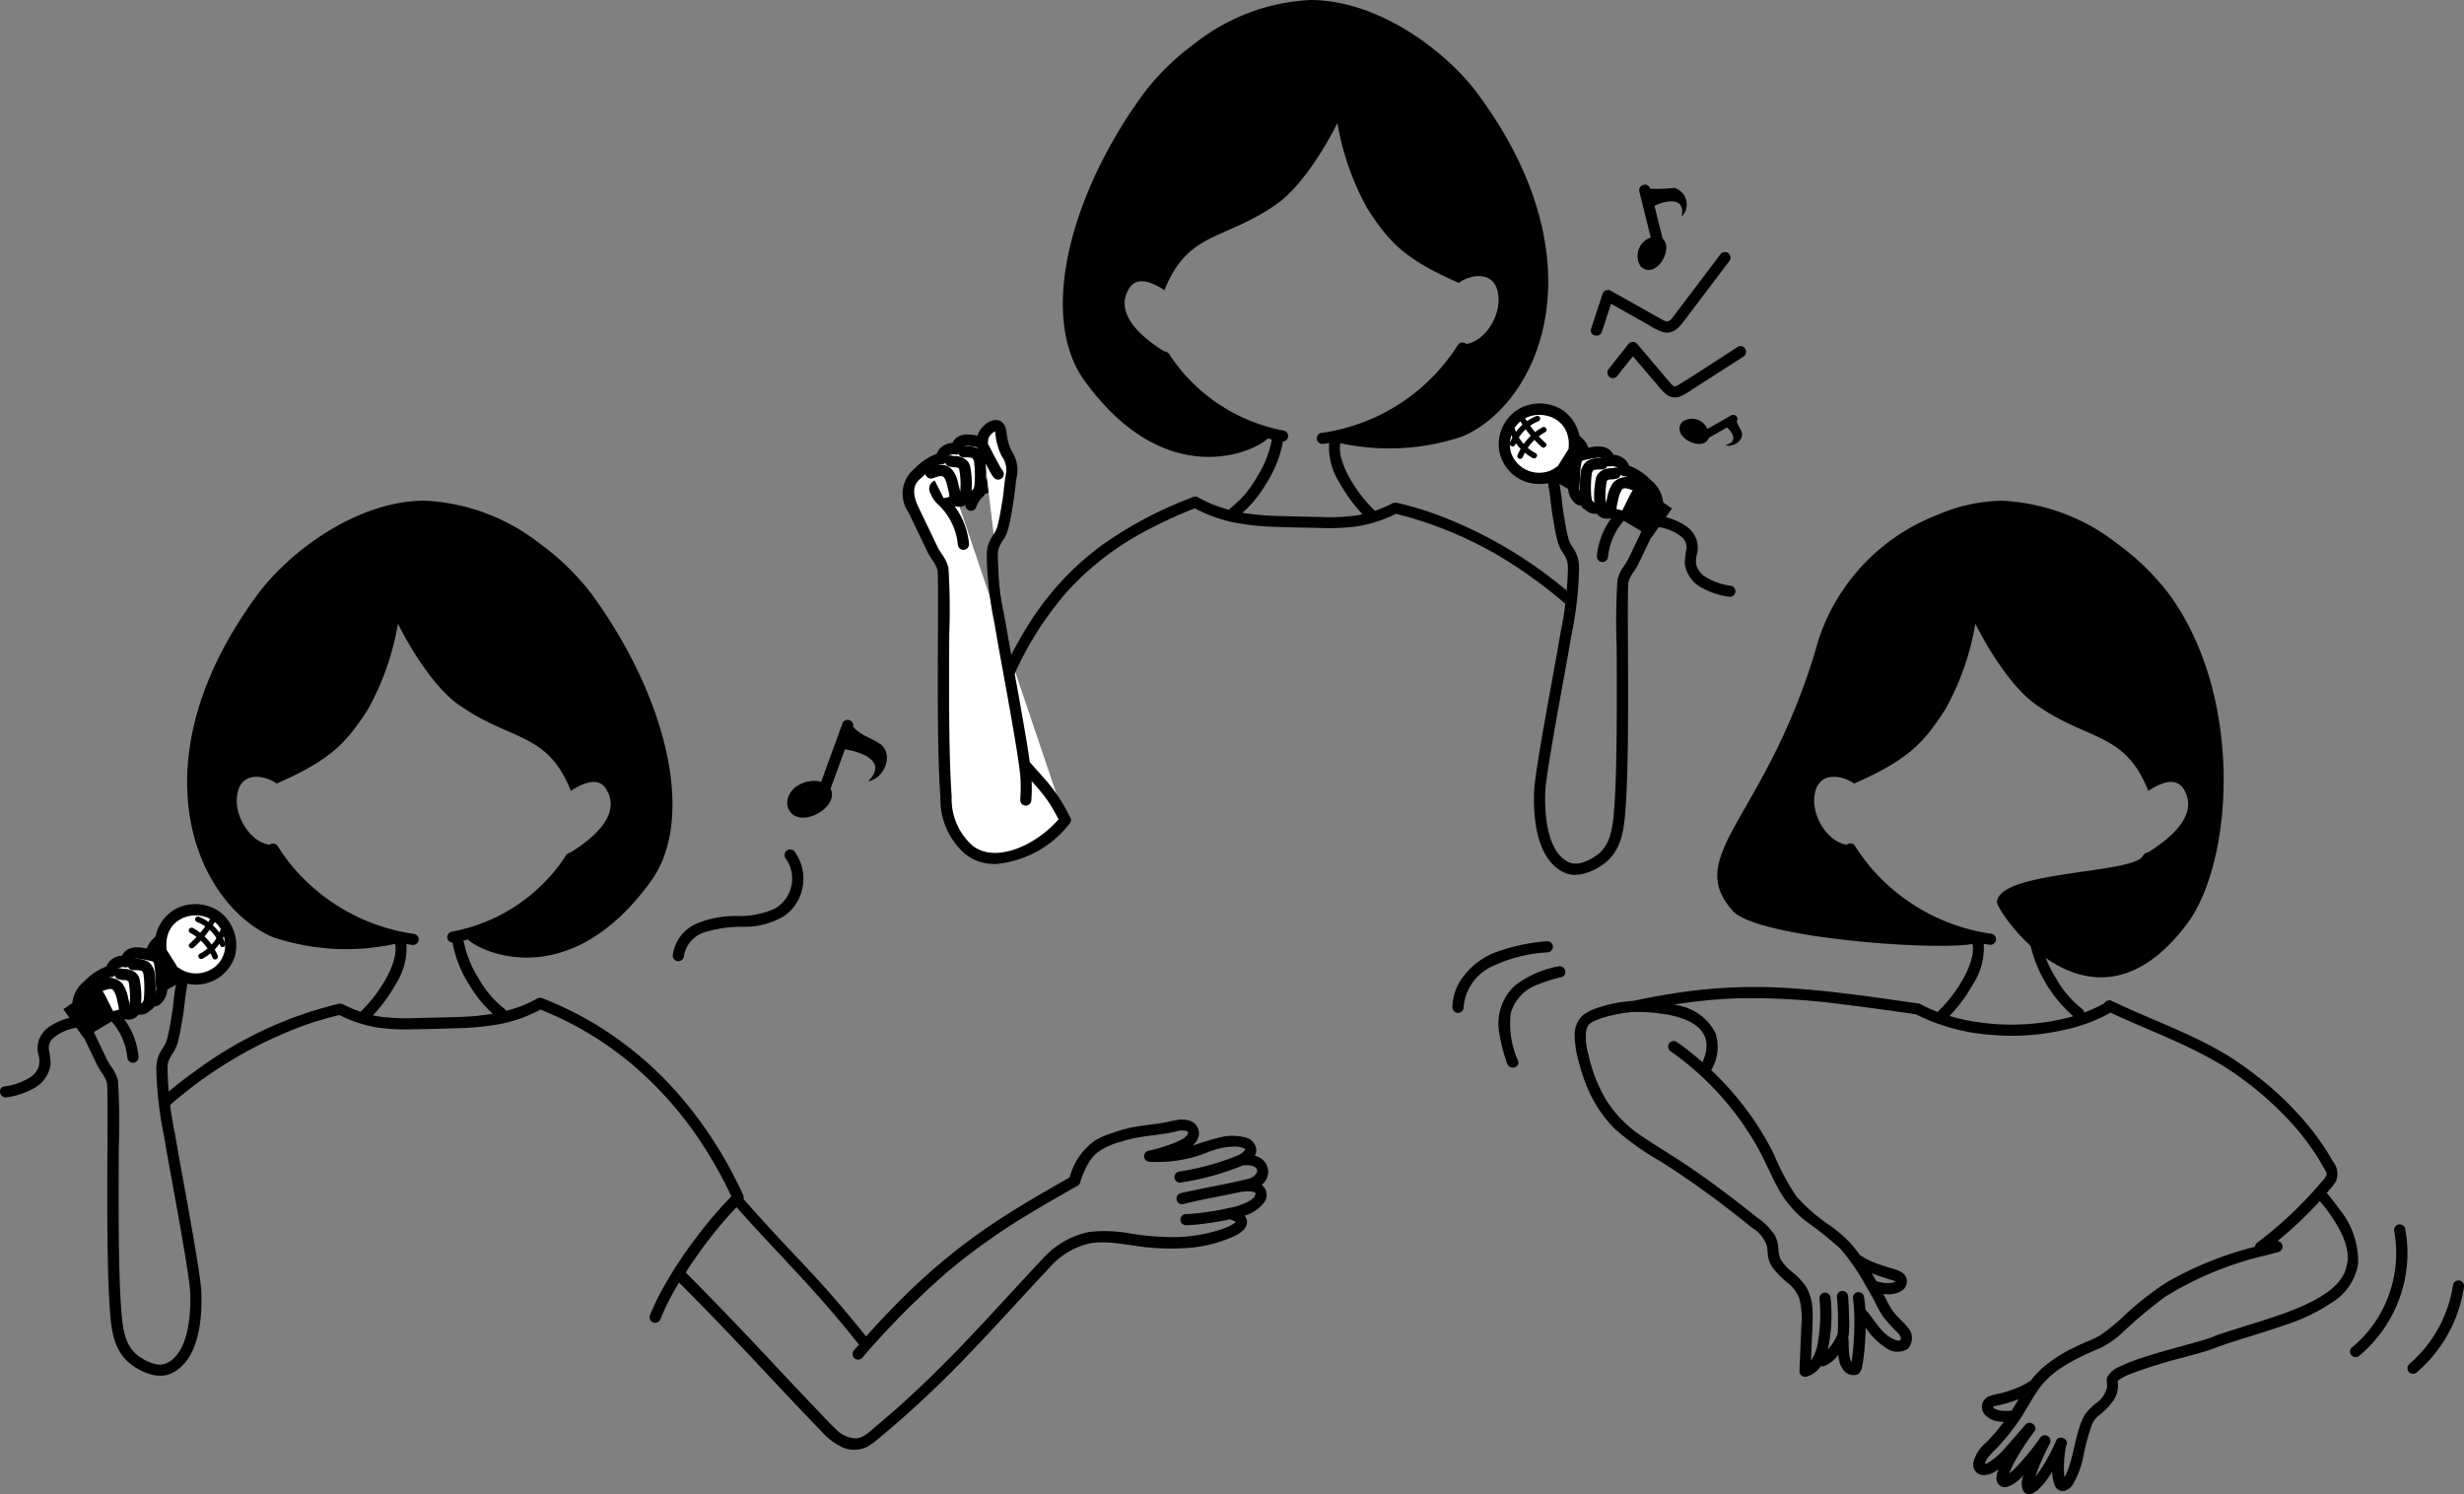
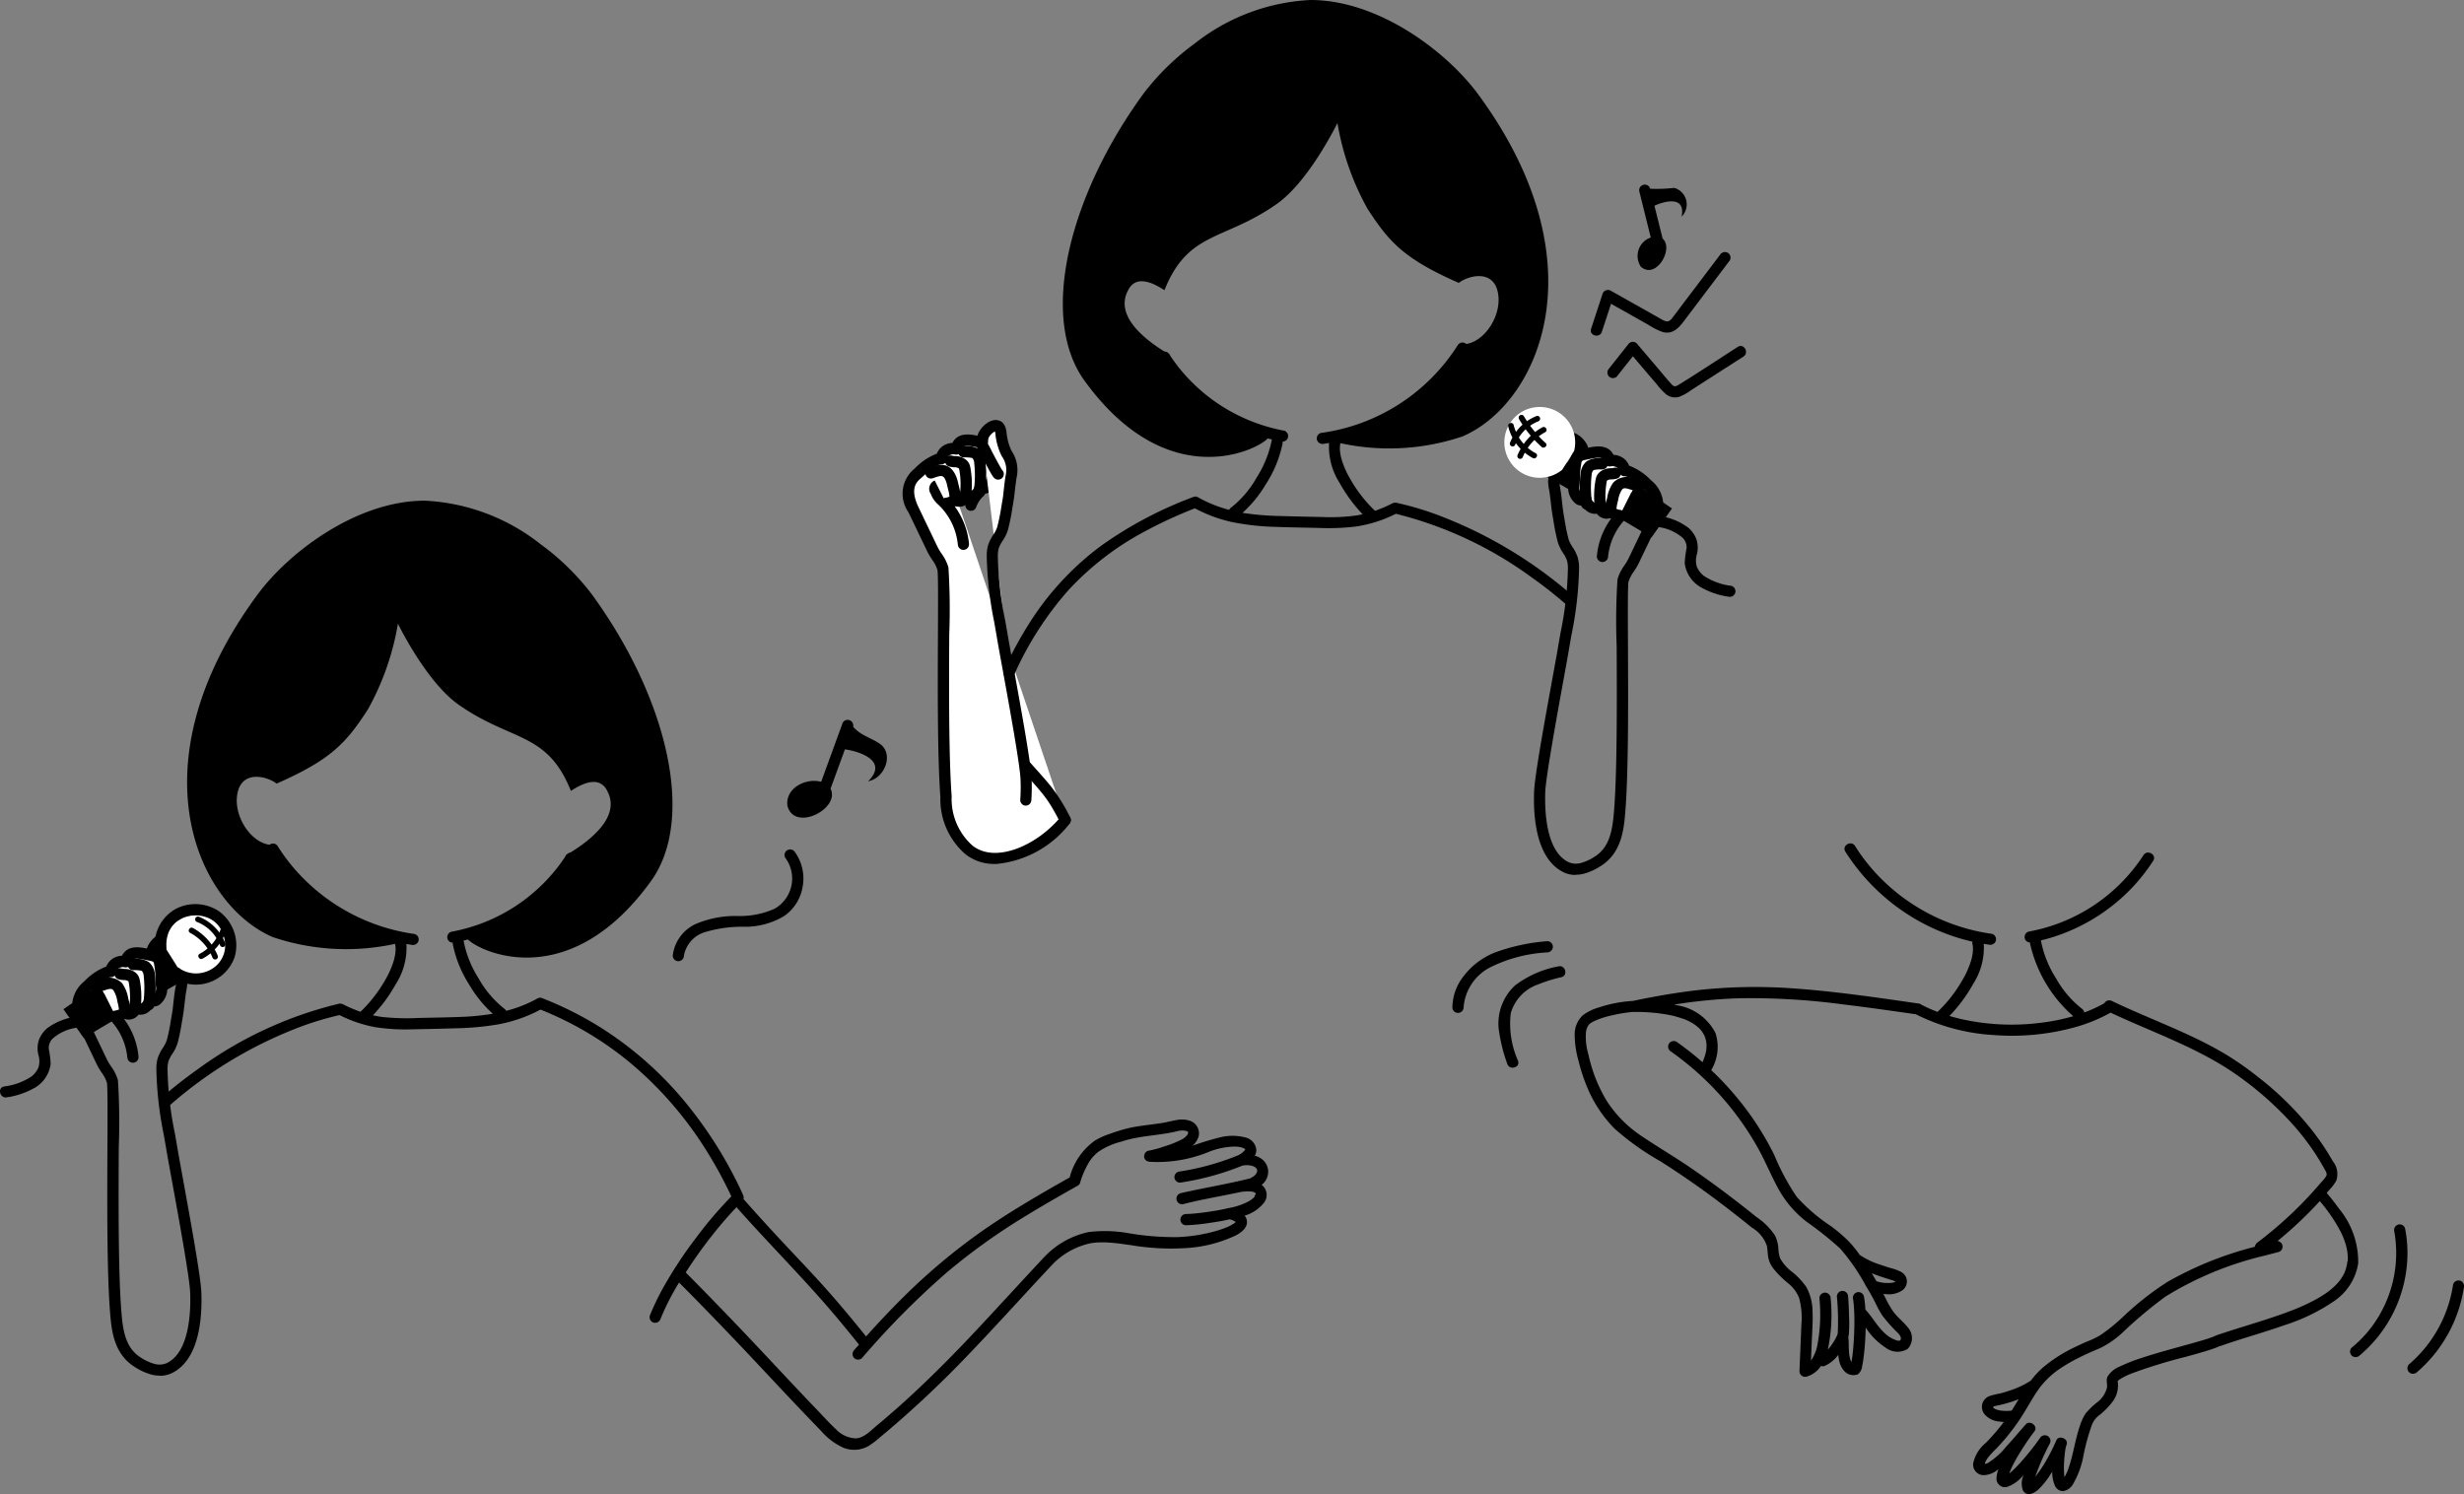
<svg xmlns="http://www.w3.org/2000/svg" id="グループ_309" data-name="グループ 309" width="155.99" height="94.603" viewBox="0 0 155.99 94.603">
  <rect x="0" y="0" width="155.99" height="94.603" fill="#808080" stroke="none" />
  <defs>
    <clipPath id="clip-path">
      <rect id="長方形_94" data-name="長方形 94" width="155.99" height="94.603" fill="none" />
    </clipPath>
  </defs>
  <g id="グループ_308" data-name="グループ 308" clip-path="url(#clip-path)">
    <path id="パス_82" data-name="パス 82" d="M101.1,250.725c2.981-1.2,5.817-3.986,6.287-5.181,1.192-.706,3.556-2.308,2.607-4.069-.507-1.023-1.64-.436-2.3,0-1.5-3.757-3.738-3.1-7.1-5.453-2.062-1.444-3.851-5.135-3.851-5.135a16.888,16.888,0,0,1-1.9,5.424c-1.377,2.131-2.337,3.186-5.779,4.7-.593-.446-1.956-.8-2.392.306-.555,1.495.73,3.581,2.145,3.581.239,3.069,7.789,5.753,8.082,6.182a14.515,14.515,0,0,1-8.082-.351c-4.832-2.085-8.845-11.016-.951-21.7,1.99-2.691,6.284-5.931,10.577-5.931a12.807,12.807,0,0,1,7.321,2.747,15.77,15.77,0,0,1,3.256,3.184c4.755,6.525,6.612,14.193,3.737,18.165-5.675,7.84-11.892,3.865-11.661,3.53" transform="translate(-71.551 -191.398)" />
    <path id="パス_83" data-name="パス 83" d="M67.449,419.163a.355.355,0,0,1-.355-.344A1.888,1.888,0,0,0,66.8,418a4,4,0,0,1-.4-1.362l0-.029a1.778,1.778,0,0,0-.033-.184.933.933,0,0,0-.415.438,1.418,1.418,0,0,0-.021.23.359.359,0,0,1-.36.351.355.355,0,0,1-.351-.36,2.131,2.131,0,0,1,.032-.346c.08-.453.708-1.119,1.273-1.025.476.079.544.563.578.795l0,.028a3.366,3.366,0,0,0,.32,1.132A2.5,2.5,0,0,1,67.8,418.8a.355.355,0,0,1-.344.366h-.011" transform="translate(-55.957 -356.636)" />
    <path id="パス_84" data-name="パス 84" d="M34.524,418.573c-.394.291-4.172,3-6.281,4.421.411.59.885,1.248,1.3,1.839,1.758-1.133,6.41-3.705,6.716-3.9-1.244-.429-1.9-1.09-1.731-2.362" transform="translate(-24.23 -359.097)" />
    <path id="パス_85" data-name="パス 85" d="M43.6,423.393c-.09.123-.358.059-.414.129-.768.831-1.74.784-2.279,1.828,1.225.055.871,2.439,2.534,1.824a4.133,4.133,0,0,0,1.848-1.321c.425-.845-.5-3.545-1.689-2.461" transform="translate(-35.096 -363.015)" fill="#fff" />
    <path id="パス_86" data-name="パス 86" d="M37.774,449.249a2.15,2.15,0,0,1-.5-.061,3.7,3.7,0,0,1-1.038-.462c-1.405-.855-1.522-2.4-1.615-3.645-.19-2.529-.17-7.027-.155-10.312.009-1.963.018-3.818-.032-4.06a2.172,2.172,0,0,0-.337-.654,4.308,4.308,0,0,1-.305-.516L32.6,427.05a2.043,2.043,0,0,1,.262-2.647l.156-.138a3.8,3.8,0,0,1,1.379-.92,1.053,1.053,0,0,1,.408-.5,1.133,1.133,0,0,1,.582-.182c.358-.707,1.158-.543,1.656-.441l.169.034a.949.949,0,0,1,.9.805,5.351,5.351,0,0,1,.1.964c.008.2.015.39.037.577a1.3,1.3,0,0,1-.5,1.174.667.667,0,0,1-.388.1,1.021,1.021,0,0,1-.372.4.857.857,0,0,1-.551.114.765.765,0,0,1-.74.307.355.355,0,0,1,.036-.71.581.581,0,0,0,.111,0,1.1,1.1,0,0,0,.015-.125.355.355,0,0,1,.637-.185.142.142,0,0,0,.127-.008.458.458,0,0,0,.173-.3.355.355,0,0,1,.553-.22.213.213,0,0,0,.042.024.693.693,0,0,0,.154-.473c-.026-.215-.034-.428-.042-.634a4.7,4.7,0,0,0-.082-.845c0-.006,0-.012,0-.017-.026-.154-.031-.177-.34-.237l-.178-.036c-.706-.145-.845-.114-.932.208a.356.356,0,0,1-.407.258.5.5,0,0,0-.363.053.34.34,0,0,0-.162.258.355.355,0,0,1-.338.314c-.341.014-.782.405-1.208.783l-.159.14c-.313.275-.607.729-.09,1.806l1.195,2.49a3.71,3.71,0,0,0,.258.431,2.781,2.781,0,0,1,.434.876,41.694,41.694,0,0,1,.052,4.234c-.015,3.273-.036,7.755.153,10.255.1,1.374.263,2.474,1.276,3.091a3.034,3.034,0,0,0,.834.378,1.182,1.182,0,0,0,.773-.049c1.469-.7,1.527-3.357,1.484-4.469-.037-.939-.7-4.59-1.141-7.007-.16-.878-.3-1.636-.376-2.1-.048-.282-.1-.564-.147-.845a23.006,23.006,0,0,1-.476-4.163,2.554,2.554,0,0,1,.078-.7,2.647,2.647,0,0,1,.332-.673,2.007,2.007,0,0,0,.256-.507,12.559,12.559,0,0,0,.258-1.274c.02-.12.04-.24.061-.358.044-.254.074-.51.1-.781.035-.309.071-.628.133-.944a1.323,1.323,0,0,0,.026-.293.355.355,0,1,1,.71-.022,2.011,2.011,0,0,1-.039.451c-.056.289-.089.58-.124.889-.031.27-.062.548-.11.823-.02.117-.04.235-.06.353a13.113,13.113,0,0,1-.274,1.348,2.617,2.617,0,0,1-.338.693,2.044,2.044,0,0,0-.252.494,1.969,1.969,0,0,0-.049.51,22.127,22.127,0,0,0,.465,4.035c.05.283.1.566.148.851.077.457.215,1.213.374,2.088.47,2.581,1.113,6.117,1.152,7.106.061,1.556-.1,4.294-1.89,5.139a1.733,1.733,0,0,1-.742.158" transform="translate(-27.665 -362.151)" />
    <path id="パス_87" data-name="パス 87" d="M71.655,408.017a2.242,2.242,0,1,1,.758,1.2Z" transform="translate(-61.448 -347.771)" fill="#fff" />
    <path id="パス_88" data-name="パス 88" d="M69.889,405.89a2.979,2.979,0,0,1-.01-.749c-.008.061.016-.087.02-.106q.015-.072.034-.143c.013-.046.027-.092.042-.137.01-.03.021-.059.032-.088.028-.071-.024.046.012-.028a2.422,2.422,0,0,1,.129-.236c.026-.041.054-.081.083-.12-.044.06-.006.007.007-.008s.043-.051.066-.076a2.019,2.019,0,0,1,.183-.177l.054-.045c.044-.035-.068.047.007,0,.042-.029.084-.058.128-.085a2.5,2.5,0,0,1,.234-.125c.059-.028,0,0-.008,0l.078-.031q.066-.024.133-.044a2.363,2.363,0,0,1,.272-.065l.055-.009c.09-.015-.055.005,0,0s.1-.01.154-.012a2.4,2.4,0,0,1,.267,0c.042,0,.084.007.126.011-.094-.01.074.013.1.018a2.293,2.293,0,0,1,.245.063c.045.014.089.031.133.047.086.031-.046-.021.006,0l.077.035a2.137,2.137,0,0,1,.234.132q.06.039.117.082c-.063-.048.041.036.061.054a2.313,2.313,0,0,1,.2.209l.038.046c-.051-.064.01.015.016.024.028.042.057.084.083.127s.052.09.075.136c.011.021.069.152.043.09a2.371,2.371,0,0,1,.1.318q.021.085.037.172c0,.024.008.048.012.071-.009-.059,0,.02,0,.034a2.292,2.292,0,0,1,.009.425,1.734,1.734,0,0,1-.641,1.159,1.933,1.933,0,0,1-1.384.408,1.886,1.886,0,0,1-.762-.25,2,2,0,0,0-.183-.121c-.1-.044.007.036-.024,0a1.556,1.556,0,0,1-.109-.173l-.639-1.014c-.243-.386-.858-.03-.614.359l.625.991a1.456,1.456,0,0,0,.4.451,2.48,2.48,0,0,0,.889.406,2.6,2.6,0,0,0,3.049-1.669,2.665,2.665,0,0,0-.992-2.908,2.7,2.7,0,0,0-2.6-.215,2.572,2.572,0,0,0-1.424,2.764.367.367,0,0,0,.355.355.357.357,0,0,0,.355-.355" transform="translate(-59.328 -345.644)" />
    <path id="パス_89" data-name="パス 89" d="M84.173,413.682a3.127,3.127,0,0,1,1.412,1.556.183.183,0,0,0,.218.124.179.179,0,0,0,.124-.219,3.5,3.5,0,0,0-1.575-1.768c-.2-.108-.381.2-.179.307" transform="translate(-72.137 -354.618)" />
    <path id="パス_90" data-name="パス 90" d="M87.077,408.732a2.573,2.573,0,0,1,1.439,1.454.183.183,0,0,0,.219.124.179.179,0,0,0,.124-.219,2.963,2.963,0,0,0-1.687-1.7.179.179,0,0,0-.219.124.182.182,0,0,0,.124.219" transform="translate(-74.592 -350.353)" />
-     <path id="パス_91" data-name="パス 91" d="M85.543,407.977a6.8,6.8,0,0,1-1.379,1.7c-.171.153.081.4.251.251a7.118,7.118,0,0,0,1.434-1.772.178.178,0,0,0-.307-.179" transform="translate(-72.156 -349.932)" />
    <path id="パス_92" data-name="パス 92" d="M89.8,411.691a2.753,2.753,0,0,1-1.393,1.783c-.2.106-.023.413.179.307a3.1,3.1,0,0,0,1.557-2c.054-.222-.289-.317-.343-.095" transform="translate(-75.765 -353.084)" />
    <path id="パス_93" data-name="パス 93" d="M4.771,453.018a3.9,3.9,0,0,0-1.783.724,1.816,1.816,0,0,0-.525.742,1.706,1.706,0,0,0-.031.947,1.346,1.346,0,0,1,0,.8,1.445,1.445,0,0,1-.445.57,4.039,4.039,0,0,1-1.733.63c-.447.094-.258.779.189.685a5.017,5.017,0,0,0,1.808-.633A2.048,2.048,0,0,0,3.207,456a5.809,5.809,0,0,0-.119-.945.862.862,0,0,1,.231-.644A2.882,2.882,0,0,1,4.96,453.7c.447-.1.258-.78-.189-.685" transform="translate(0 -388.64)" />
    <path id="パス_94" data-name="パス 94" d="M46.591,444.966c-.209.106-.1.253-.009.47a1.776,1.776,0,0,0,.433.547,4.359,4.359,0,0,1,1.27,2.688" transform="translate(-39.869 -381.74)" fill="#fff" />
    <path id="パス_95" data-name="パス 95" d="M46.157,446.88a.355.355,0,0,1-.354-.329,4.026,4.026,0,0,0-1.169-2.465l-.06-.06a1.818,1.818,0,0,1-.45-.6c-.012-.03-.025-.059-.037-.087a.574.574,0,0,1,.215-.832.355.355,0,0,1,.435.544v0c.015.035.031.071.047.11a1.258,1.258,0,0,0,.292.365l.064.064a4.682,4.682,0,0,1,1.371,2.911.355.355,0,0,1-.328.381h-.027" transform="translate(-37.742 -379.594)" />
    <path id="パス_96" data-name="パス 96" d="M58.185,430.509a.37.37,0,0,1-.051,0,.355.355,0,0,1-.3-.4,7.022,7.022,0,0,0,.025-1.809.457.457,0,0,0-.121-.285,2.129,2.129,0,0,0-.537-.038h0a.355.355,0,0,1,0-.71,1.554,1.554,0,0,1,.984.194,1.132,1.132,0,0,1,.383.758,7.734,7.734,0,0,1-.027,1.992.355.355,0,0,1-.351.3" transform="translate(-48.766 -366.55)" />
    <path id="パス_97" data-name="パス 97" d="M44.717,438.3c.406-.14.8-.3,1.1.07a2.36,2.36,0,0,1,.34.932c.145.6.168.809-.475.92" transform="translate(-38.363 -375.885)" fill="#fff" />
    <path id="パス_98" data-name="パス 98" d="M43.542,438.444a.355.355,0,0,1-.06-.705.96.96,0,0,0,.264-.071,2.308,2.308,0,0,0-.075-.416l-.029-.125a1.753,1.753,0,0,0-.242-.667c-.107-.133-.217-.129-.654.023l-.057.02a.355.355,0,0,1-.231-.672l.056-.019a1.169,1.169,0,0,1,1.441.2,2.281,2.281,0,0,1,.382.954l.028.119a1.216,1.216,0,0,1-.017.974,1.05,1.05,0,0,1-.742.379.372.372,0,0,1-.061.005" transform="translate(-36.218 -373.751)" />
    <path id="パス_99" data-name="パス 99" d="M52.319,434.33H52.31a.355.355,0,0,1-.346-.364c0-.084,0-.169.008-.255a5.275,5.275,0,0,0-.066-1.345.654.654,0,0,0-.018-.069c0,.005-.011,0-.05-.029a.454.454,0,0,0-.227-.047,1.6,1.6,0,0,1-.346-.05.355.355,0,0,1,.191-.684.942.942,0,0,0,.2.025,1.1,1.1,0,0,1,.554.149.8.8,0,0,1,.3.283.919.919,0,0,1,.093.259,5.806,5.806,0,0,1,.085,1.532c0,.084-.006.167-.008.249a.355.355,0,0,1-.355.346" transform="translate(-43.757 -370.165)" />
    <path id="パス_100" data-name="パス 100" d="M39.921,439.189a.393.393,0,0,1,.374-.232c.069,0,.149.043.15.112s-.07.108-.133.129a1.179,1.179,0,0,1-.386.062" transform="translate(-34.249 -376.584)" />
    <path id="パス_101" data-name="パス 101" d="M554.7,512.348v0l0,0Z" transform="translate(-475.874 -439.542)" />
    <path id="パス_102" data-name="パス 102" d="M559.343,532.357c-.006.023,0,.017,0,0" transform="translate(-479.862 -456.713)" />
    <path id="パス_103" data-name="パス 103" d="M141.478,397.4a1.049,1.049,0,0,0,.413-.921,1.031,1.031,0,0,0-.547-.806,1.43,1.43,0,0,0-.3-.12.749.749,0,0,0,.1-.367.891.891,0,0,0-.71-.791,3.235,3.235,0,0,0-1.578-.005,16.809,16.809,0,0,0-1.765.539,1.22,1.22,0,0,0,.4-.6.84.84,0,0,0-.6-1,1.589,1.589,0,0,0-.766-.038c-.333.055-.66.148-1,.2-.647.1-1.3.154-1.942.288a10.545,10.545,0,0,0-1.34.4,4.658,4.658,0,0,0-.9.405,4.142,4.142,0,0,0-1.616,2.346c-1.873,1.058-3.74,2.136-5.505,3.368a38.443,38.443,0,0,0-5.016,4.2c-.816.807-1.6,1.643-2.37,2.5-.948-1.182-1.919-2.343-2.938-3.464-.911-1-1.853-1.977-2.773-2.971q-1.038-1.12-2.048-2.266a.314.314,0,0,0-.007-.2.467.467,0,0,0-.028-.08,26.518,26.518,0,0,0-3.82-6.056,22.524,22.524,0,0,0-5.282-4.582,22.116,22.116,0,0,0-3.642-1.813.3.3,0,0,0-.26.03l-.014.006a8.13,8.13,0,0,1-1.967.778.446.446,0,0,0-.123-.134,6.429,6.429,0,0,1-1.622-1.911,6.834,6.834,0,0,1-.951-2.364.239.239,0,0,0-.011-.036,11.815,11.815,0,0,0,5.812-3.377,11.688,11.688,0,0,0,1.3-1.664c.249-.385-.366-.742-.614-.359a11.015,11.015,0,0,1-7.264,4.839.358.358,0,0,0-.248.437.347.347,0,0,0,.334.254.488.488,0,0,0,.005.1,7.414,7.414,0,0,0,1.051,2.58,7.737,7.737,0,0,0,1.478,1.822,15.665,15.665,0,0,1-2.046.2c-.887.034-1.775.045-2.663.067a14.7,14.7,0,0,1-2.3-.065c-.2-.026-.389-.062-.581-.105a9.583,9.583,0,0,0,1.443-1.962,4.252,4.252,0,0,0,.68-2.553c.11.018.219.038.329.053a.367.367,0,0,0,.437-.248.358.358,0,0,0-.248-.437,12.329,12.329,0,0,1-7.227-3.709,11.743,11.743,0,0,1-1.439-1.852c-.242-.386-.858-.03-.613.359a13.024,13.024,0,0,0,6.721,5.32,12.146,12.146,0,0,0,1.324.376.373.373,0,0,0,0,.156.885.885,0,0,1,.028.212,2.228,2.228,0,0,1-.005.284,2.955,2.955,0,0,1-.111.551,5.621,5.621,0,0,1-.541,1.219,8.805,8.805,0,0,1-1.562,2.008,8.593,8.593,0,0,1-1.105-.472.378.378,0,0,0-.108-.035l-.034-.006h-.01a.375.375,0,0,0-.121.006,25.03,25.03,0,0,0-8.956,4.168c-.752.534-1.48,1.1-2.177,1.706a.358.358,0,0,0,0,.5.362.362,0,0,0,.5,0,27.059,27.059,0,0,1,8.265-4.937,19.6,19.6,0,0,1,2.419-.721,8.294,8.294,0,0,0,2.273.768,12.721,12.721,0,0,0,2.379.133c.91-.017,1.821-.037,2.731-.065a17.905,17.905,0,0,0,2.644-.244,9.164,9.164,0,0,0,2.695-.939,21.094,21.094,0,0,1,5.78,3.453,23.274,23.274,0,0,1,4.51,5.138,27.319,27.319,0,0,1,1.794,3.235,26.174,26.174,0,0,0-2.2,2.576A27.1,27.1,0,0,0,103.6,403.9a15.739,15.739,0,0,0-.856,1.786.358.358,0,0,0,.248.437.364.364,0,0,0,.437-.248,15.639,15.639,0,0,1,1.171-2.29q2.111,2.125,4.167,4.3c1.252,1.328,2.494,2.666,3.756,3.986q.545.571,1.095,1.138a4.025,4.025,0,0,0,1.4,1.042,1.846,1.846,0,0,0,1.572-.114,5.168,5.168,0,0,0,.734-.559q.348-.287.691-.578a67.076,67.076,0,0,0,4.9-4.649c1.574-1.638,3.1-3.326,4.645-4.989l.618-.661a4.73,4.73,0,0,1,2.495-1.409,4.3,4.3,0,0,1,.578-.05c.216-.005.431,0,.646.018.464.034.868.1,1.317.159a15.205,15.205,0,0,0,3.355.191,8.589,8.589,0,0,0,3.272-.806c.324-.171.722-.452.71-.865a.625.625,0,0,0-.15-.389,2.448,2.448,0,0,0,1.22-.81.8.8,0,0,0-.141-1.139m-.381.6,0,0,.006-.019a.158.158,0,0,0,0,.022m0,.009v0h0v0m0-.009v0m-.658-2.808h0l.005.008a.017.017,0,0,1,0-.007m0-.011h0m0,0h0m0,0h0m0,0h0m0,0h0v0h0m0,0-.01.02c-.014.029,0-.009.009-.023v0m.005,0v0c.02.018.011.013,0,0m0-.008v0c0-.01.008-.014,0,0m0-.006h0c0-.017-.007-.03,0,0m-.691,4.655h0m.114-.028,0,0-.008-.006v0l.007.006m-.022-.02.014.013,0,0a.057.057,0,0,1-.015-.017m.025.025,0,0c.01.009.008.008,0,0m1-1.5h0m.158-.155c-.015.017-.03.034-.045.051s-.049.047-.074.07l-.044.037a2.088,2.088,0,0,1-.2.134,4.17,4.17,0,0,1-1.3.437c-.438.108-.886.181-1.333.246-.138.02-.2.028-.329.044s-.247.029-.37.042c-.216.022-.433.039-.651.043a.355.355,0,0,0,0,.71,12.024,12.024,0,0,0,1.5-.148c.424-.061.849-.13,1.266-.228a1.192,1.192,0,0,1,.38.169l-.042.042c-.01.01-.022.019-.034.029l0,0a2.731,2.731,0,0,1-.492.267c-.159.068-.412.154-.611.213-.256.076-.515.14-.777.195a10.259,10.259,0,0,1-1.7.212,17,17,0,0,1-3.028-.23,8.681,8.681,0,0,0-2.6-.093,5.357,5.357,0,0,0-2.824,1.576l-.011.01-.012.012-.064.062a.388.388,0,0,0-.044.053c-1.512,1.615-3,3.256-4.516,4.863-1.488,1.573-3.02,3.1-4.641,4.541q-.661.585-1.339,1.15c-.375.312-.784.763-1.3.8a1.815,1.815,0,0,1-1.28-.586c-.4-.364-.757-.771-1.129-1.158-1.251-1.3-2.483-2.626-3.721-3.943q-2.062-2.194-4.177-4.336l-.477-.481.076-.119a29.117,29.117,0,0,1,2.239-3.013q.437-.514.9-1c1.967,2.222,4.07,4.321,6,6.574.6.7,1.18,1.41,1.755,2.127-.1.116-.206.231-.308.347a.364.364,0,0,0,0,.5.358.358,0,0,0,.5,0,52.2,52.2,0,0,1,5.331-5.387,39.239,39.239,0,0,1,5.021-3.6c1.084-.664,2.188-1.295,3.295-1.919a.32.32,0,0,0,.169-.228,5.5,5.5,0,0,1,.539-1.236,2.441,2.441,0,0,1,.284-.386q.079-.088.166-.169.038-.036.078-.07l.059-.049a4.552,4.552,0,0,1,1.479-.657c1.129-.381,2.33-.373,3.483-.645a1.217,1.217,0,0,1,.59-.039.446.446,0,0,1,.073.026.232.232,0,0,1,.045.026c-.009-.006-.037-.021-.006-.006a.076.076,0,0,1,.019.016l.007,0a.075.075,0,0,1,.016.024l0,.013s0,.01,0,.015a.1.1,0,0,1,0,.016l0-.006,0,.009a.038.038,0,0,1,0,.006v0a.149.149,0,0,1-.009.03c0,.011,0,0-.023.048a.471.471,0,0,1-.055.08,1.1,1.1,0,0,1-.328.255,6.528,6.528,0,0,1-1.084.432,7.272,7.272,0,0,1-.971.271.271.271,0,0,0-.115.029.328.328,0,0,0-.17.181l-.01.023-.006.019a.327.327,0,0,0-.018.1c0,.008,0,.015,0,.023s0,.011,0,.016a.383.383,0,0,0,.008.049s0,0,0,.006,0,.01.006.015a.3.3,0,0,0,.016.042.331.331,0,0,0,.024.042l0,.006a.338.338,0,0,0,.2.135.516.516,0,0,0,.089.019,8.553,8.553,0,0,0,3.779-.637,4.616,4.616,0,0,1,1.607-.324,1.585,1.585,0,0,1,.506.077l.044.016h0c.029.015.057.032.086.047l.008,0,0,0,.026.025a.021.021,0,0,1-.005-.011.067.067,0,0,1,.009.015h0v0c-.01.018-.02.036-.031.054l-.015.022a.321.321,0,0,1-.023.026c-.034.033-.066.066-.1.1a1.8,1.8,0,0,1-.248.166,16.238,16.238,0,0,1-3.713,1.036.366.366,0,0,0-.355.355.358.358,0,0,0,.355.355,17.225,17.225,0,0,0,3.966-1.084,1.72,1.72,0,0,1,.44-.012l.066.011c.033.008.066.015.1.025s.049.016.074.025l.042.021.073.044.008,0,.006.006.055.055h0c.012.019.023.04.035.058l0,0c.005.022.011.045.018.066h0c0,.019,0,.04,0,.06v0c-.008.023-.013.049-.019.072l0,.009,0,0c-.013.024-.071.112-.063.106a1.1,1.1,0,0,1-.117.118l-.015.013-.02.013c-.03.02-.06.039-.091.058-.049.029-.14.073-.164.083l-.012,0a.4.4,0,0,0-.047.007c-1.207.3-2.438.513-3.654.772-.223.047-.447.092-.667.149a.356.356,0,0,0,.189.685c1.18-.306,2.393-.5,3.585-.758l.115-.024a.282.282,0,0,0,.038,0,2.7,2.7,0,0,1,.514-.02l.038,0,.019,0c.027.006.055.011.082.018s.066.02.1.03h0a.749.749,0,0,0,.072.042l.02.02.006.01a.18.18,0,0,1,0,.018l0-.014v0l0,.006c0,.014,0,.028-.011.032l0,.011c-.012.019-.023.041-.034.061a.466.466,0,0,1-.027.038m.081-.124h0" transform="translate(-61.608 -322.381)" />
    <path id="パス_104" data-name="パス 104" d="M529,504.455l-.015-.016c-.01-.007.009.01.015.016" transform="translate(-453.817 -432.76)" />
    <path id="パス_105" data-name="パス 105" d="M529.162,504.971a.082.082,0,0,0,0-.01v0c0,.013-.01.032,0,.013" transform="translate(-453.969 -433.207)" />
    <path id="パス_106" data-name="パス 106" d="M300.429,385.2a1.914,1.914,0,0,1,1.26-1.461,8.187,8.187,0,0,1,2.644-.36,4.818,4.818,0,0,0,2.438-.679,2.8,2.8,0,0,0,1.153-1.753,2.876,2.876,0,0,0-.465-2.293.367.367,0,0,0-.486-.127.358.358,0,0,0-.127.486,2.2,2.2,0,0,1-.677,3.223,5.412,5.412,0,0,1-2.35.461,6.4,6.4,0,0,0-2.651.507,2.533,2.533,0,0,0-1.448,2,.358.358,0,0,0,.355.355.362.362,0,0,0,.355-.355" transform="translate(-257.13 -324.7)" />
    <path id="パス_107" data-name="パス 107" d="M356.738,322.495c-.569-.439-1.314-.574-1.785-1.156a.356.356,0,0,0-.7-.145l-1.326,3.637c-.982-.269-2.288.415-2.135,1.523.455,1.687,3.366.164,2.73-1.087l.908-2.491c1.015.142,2.752.762,1.468,2.02,1.012-.172,1.618-1.615.835-2.3" transform="translate(-300.941 -275.331)" />
    <path id="パス_108" data-name="パス 108" d="M414.693,220.139c-1.545,1.893-4.428,3.227-6.1,1.885a4.321,4.321,0,0,1-1.446-3.368c-.316-4.2-.047-13.841-.2-14.428a6.7,6.7,0,0,0-.667-1.24l-1.195-2.49a1.739,1.739,0,0,1,.176-2.227c.535-.469,1.068-.99,1.586-1.011a.693.693,0,0,1,.319-.513.841.841,0,0,1,.624-.107c.207-.773.892-.55,1.52-.43.375.072.56.158.623.526a14.925,14.925,0,0,1,.13,1.514c.045.376-.25,1.137-.754.782a.8.8,0,0,1-.34.537.464.464,0,0,1-.592-.082.73.73,0,0,1-.065.29.43.43,0,0,1-.433.162" transform="translate(-347.258 -168.223)" fill="#fff" />
    <path id="パス_109" data-name="パス 109" d="M408.107,220.807a2.929,2.929,0,0,1-1.874-.622,4.6,4.6,0,0,1-1.578-3.618c-.19-2.529-.17-7.027-.155-10.312.009-1.963.018-3.818-.032-4.06a2.172,2.172,0,0,0-.337-.654,4.317,4.317,0,0,1-.305-.515l-1.195-2.49a2.043,2.043,0,0,1,.262-2.647l.155-.137a3.8,3.8,0,0,1,1.38-.92,1.053,1.053,0,0,1,.408-.5,1.13,1.13,0,0,1,.582-.182c.358-.707,1.158-.543,1.656-.441l.169.034a.949.949,0,0,1,.9.805,5.361,5.361,0,0,1,.1.964c.008.2.015.39.038.577a1.3,1.3,0,0,1-.5,1.174.669.669,0,0,1-.388.1,1.022,1.022,0,0,1-.372.4.855.855,0,0,1-.551.114.763.763,0,0,1-.74.307.355.355,0,0,1,.036-.71.555.555,0,0,0,.111,0,1.093,1.093,0,0,0,.015-.125.355.355,0,0,1,.637-.185.142.142,0,0,0,.127-.008.458.458,0,0,0,.173-.3.355.355,0,0,1,.553-.22.221.221,0,0,0,.042.024.693.693,0,0,0,.154-.473c-.026-.215-.034-.428-.042-.634a4.689,4.689,0,0,0-.082-.845c0-.006,0-.012,0-.017-.026-.154-.031-.177-.34-.237l-.178-.036c-.706-.145-.845-.114-.932.209a.354.354,0,0,1-.407.257.5.5,0,0,0-.363.053.34.34,0,0,0-.162.258.355.355,0,0,1-.338.314c-.341.014-.783.406-1.209.784l-.158.14c-.313.275-.607.729-.09,1.806l1.195,2.49a3.692,3.692,0,0,0,.258.431,2.782,2.782,0,0,1,.434.876,41.7,41.7,0,0,1,.052,4.233c-.015,3.273-.036,7.755.153,10.255a3.938,3.938,0,0,0,1.314,3.117c1.463,1.173,4.127-.024,5.6-1.833a.355.355,0,0,1,.55.449,6.653,6.653,0,0,1-4.724,2.559" transform="translate(-345.121 -166.107)" />
    <path id="パス_110" data-name="パス 110" d="M437.76,190.718a1.8,1.8,0,0,1,.026-.288c.053-.3.537-.791.865-.736.229.038.258.313.288.523a3.7,3.7,0,0,0,.358,1.247,1.823,1.823,0,0,1,.3,1.346c-.11.567-.136,1.152-.236,1.718s-.178,1.133-.327,1.667c-.124.446-.461.743-.589,1.183a2.24,2.24,0,0,0-.064.607,28.526,28.526,0,0,0,.618,4.947c.3,1.765,1.471,7.846,1.521,9.149a12.038,12.038,0,0,1-.018,1.312" transform="translate(-375.558 -162.736)" fill="#fff" />
    <path id="パス_111" data-name="パス 111" d="M438.359,211.6h-.026a.355.355,0,0,1-.329-.38,11.611,11.611,0,0,0,.017-1.272c-.037-.939-.7-4.591-1.141-7.008-.16-.877-.3-1.635-.375-2.1-.048-.282-.1-.564-.147-.845a23.015,23.015,0,0,1-.476-4.164,2.553,2.553,0,0,1,.078-.7,2.658,2.658,0,0,1,.332-.673,2.007,2.007,0,0,0,.256-.507,12.534,12.534,0,0,0,.258-1.275q.03-.18.061-.358c.045-.254.074-.51.1-.781.035-.309.071-.628.132-.944a1.476,1.476,0,0,0-.264-1.112,3.991,3.991,0,0,1-.4-1.362l0-.029a1.773,1.773,0,0,0-.033-.184.934.934,0,0,0-.415.438,1.419,1.419,0,0,0-.021.23.355.355,0,1,1-.71-.009,2.149,2.149,0,0,1,.032-.346c.08-.453.709-1.118,1.273-1.024.476.079.544.562.578.795l0,.028a3.359,3.359,0,0,0,.32,1.132,2.164,2.164,0,0,1,.333,1.579c-.056.288-.089.58-.124.889-.031.269-.062.548-.11.823-.02.116-.04.234-.06.352a13.047,13.047,0,0,1-.274,1.348,2.621,2.621,0,0,1-.338.693,2.041,2.041,0,0,0-.252.494,1.966,1.966,0,0,0-.05.51,22.164,22.164,0,0,0,.465,4.035c.05.283.1.566.148.85.077.456.215,1.212.374,2.087.47,2.582,1.113,6.118,1.152,7.108a12.317,12.317,0,0,1-.019,1.351.355.355,0,0,1-.354.33" transform="translate(-373.413 -160.592)" />
    <path id="パス_112" data-name="パス 112" d="M437.862,198.987c-.116-.075-1.036-1.912-1.137-2.023" transform="translate(-374.67 -168.977)" fill="#fff" />
    <path id="パス_113" data-name="パス 113" d="M435.716,197.2a.353.353,0,0,1-.192-.057c-.123-.079-.194-.186-.81-1.345-.16-.3-.359-.676-.411-.754a.355.355,0,0,1,.54-.462,6.178,6.178,0,0,1,.5.882c.2.374.528.994.622,1.125a.355.355,0,0,1-.248.61m.193-.654h0m-1.6-1.5.01.012-.01-.012" transform="translate(-372.524 -166.832)" />
    <path id="パス_114" data-name="パス 114" d="M433.154,219.08a2.106,2.106,0,0,0-.568.858" transform="translate(-371.119 -187.95)" fill="#fff" />
    <path id="パス_115" data-name="パス 115" d="M430.44,218.148a.356.356,0,0,1-.334-.476,2.46,2.46,0,0,1,.666-1,.355.355,0,0,1,.473.53,1.746,1.746,0,0,0-.471.713.356.356,0,0,1-.334.235" transform="translate(-368.973 -185.805)" />
    <path id="パス_116" data-name="パス 116" d="M416.626,216.452c-.2.1-.1.243-.018.449a1.292,1.292,0,0,0,.315.444,4.386,4.386,0,0,1,1.4,2.812" transform="translate(-357.324 -185.696)" fill="#fff" />
    <path id="パス_117" data-name="パス 117" d="M416.192,218.366a.355.355,0,0,1-.354-.329,4.031,4.031,0,0,0-1.286-2.58,1.642,1.642,0,0,1-.4-.566c-.01-.024-.02-.048-.03-.07a.574.574,0,0,1,.215-.832.355.355,0,0,1,.434.544v0c.012.027.024.055.036.085a.937.937,0,0,0,.229.321,4.749,4.749,0,0,1,1.508,3.044.355.355,0,0,1-.327.381h-.027" transform="translate(-355.198 -183.55)" />
    <path id="パス_118" data-name="パス 118" d="M429.377,201.248a1.4,1.4,0,0,1,.76.116.793.793,0,0,1,.252.521,7.387,7.387,0,0,1-.026,1.9" transform="translate(-368.366 -172.652)" fill="#fff" />
    <path id="パス_119" data-name="パス 119" d="M428.22,202a.368.368,0,0,1-.051,0,.355.355,0,0,1-.3-.4,7.022,7.022,0,0,0,.025-1.809.458.458,0,0,0-.121-.285,2.122,2.122,0,0,0-.537-.038h0a.355.355,0,0,1,0-.71,1.565,1.565,0,0,1,.984.194,1.131,1.131,0,0,1,.383.758,7.732,7.732,0,0,1-.027,1.992.355.355,0,0,1-.351.3" transform="translate(-366.222 -170.507)" />
    <path id="パス_120" data-name="パス 120" d="M414.752,209.786c.486-.167.962-.366,1.269.356a1.873,1.873,0,0,1,.1.318c.2.864.351,1.119-.4,1.248" transform="translate(-355.819 -179.841)" fill="#fff" />
    <path id="パス_121" data-name="パス 121" d="M413.577,209.929a.355.355,0,0,1-.06-.705.952.952,0,0,0,.265-.072,2.662,2.662,0,0,0-.093-.49c-.019-.079-.04-.165-.061-.258a1.525,1.525,0,0,0-.078-.258c-.154-.362-.249-.359-.769-.179l-.057.02a.355.355,0,0,1-.231-.672l.056-.019c.46-.16,1.23-.427,1.656.572a2.253,2.253,0,0,1,.117.378c.02.09.04.173.059.249.108.446.185.769,0,1.049a1.049,1.049,0,0,1-.743.379.367.367,0,0,1-.061.005" transform="translate(-353.674 -177.707)" />
    <path id="パス_122" data-name="パス 122" d="M423.54,205.46c.243.068.439,0,.663.135a.469.469,0,0,1,.174.157.6.6,0,0,1,.055.163,6.749,6.749,0,0,1,.068,1.69" transform="translate(-363.358 -176.266)" fill="#fff" />
    <path id="パス_123" data-name="パス 123" d="M422.355,205.816h-.009a.355.355,0,0,1-.346-.364c0-.084,0-.169.008-.255a5.282,5.282,0,0,0-.066-1.345.635.635,0,0,0-.019-.07c0,.006-.011,0-.05-.028a.456.456,0,0,0-.227-.046,1.6,1.6,0,0,1-.346-.05.355.355,0,0,1,.191-.684.951.951,0,0,0,.2.025,1.1,1.1,0,0,1,.554.149.813.813,0,0,1,.3.283.915.915,0,0,1,.093.258,5.8,5.8,0,0,1,.085,1.532c0,.084-.006.167-.008.249a.355.355,0,0,1-.355.346" transform="translate(-361.213 -174.121)" />
    <path id="パス_124" data-name="パス 124" d="M486.546,27.626c-2.981-1.2-5.817-3.986-6.287-5.181-1.192-.706-3.556-2.308-2.607-4.069.507-1.023,1.64-.436,2.3,0,1.5-3.757,3.738-3.1,7.1-5.453,2.062-1.444,3.852-5.136,3.852-5.136a16.884,16.884,0,0,0,1.9,5.424c1.377,2.131,2.337,3.186,5.779,4.7.593-.446,1.956-.8,2.392.306.554,1.495-.73,3.581-2.145,3.581-.239,3.069-7.789,5.753-8.082,6.182a14.515,14.515,0,0,0,8.082-.351c4.832-2.085,8.845-11.016.951-21.7C497.785,3.239,493.492,0,489.2,0a12.807,12.807,0,0,0-7.321,2.747,15.775,15.775,0,0,0-3.256,3.184c-4.755,6.525-6.612,14.193-3.737,18.165,5.675,7.84,11.892,3.865,11.661,3.53" transform="translate(-406.234)" />
    <path id="パス_125" data-name="パス 125" d="M454.884,339.725c.454.523.935,1.026,1.362,1.572-.033-.042.035.046.035.046l.056.075q.062.084.122.17.139.2.266.409c.2.334.388.681.565,1.031a.355.355,0,0,0,.613-.359,11.175,11.175,0,0,0-1.132-1.847c-.433-.557-.922-1.069-1.385-1.6a.359.359,0,0,0-.5,0,.362.362,0,0,0,0,.5" transform="translate(-390.162 -290.934)" />
    <path id="パス_126" data-name="パス 126" d="M690.144,196.063h-.011a.355.355,0,0,1-.344-.366,2.5,2.5,0,0,1,.372-1.128,3.361,3.361,0,0,0,.32-1.132l0-.028c.033-.232.1-.715.578-.794.564-.095,1.193.572,1.274,1.024a2.142,2.142,0,0,1,.032.346.355.355,0,0,1-.71.009,1.412,1.412,0,0,0-.021-.23.922.922,0,0,0-.416-.436,1.731,1.731,0,0,0-.033.182l0,.029a3.993,3.993,0,0,1-.4,1.362,1.885,1.885,0,0,0-.29.819.355.355,0,0,1-.355.344" transform="translate(-591.775 -165.237)" />
    <path id="パス_127" data-name="パス 127" d="M690.268,195.474c.394.291,4.172,3,6.281,4.421-.411.59-.885,1.248-1.3,1.839-1.758-1.133-6.41-3.706-6.716-3.9,1.244-.429,1.9-1.09,1.731-2.362" transform="translate(-590.701 -167.699)" />
    <path id="パス_128" data-name="パス 128" d="M702.477,200.294c.09.122.358.059.414.129.768.831,1.74.784,2.279,1.828-1.225.055-.871,2.439-2.534,1.824a4.133,4.133,0,0,1-1.848-1.321c-.425-.845.5-3.545,1.689-2.46" transform="translate(-601.122 -171.616)" fill="#fff" />
    <path id="パス_129" data-name="パス 129" d="M686.081,226.15a1.731,1.731,0,0,1-.742-.158c-1.786-.845-1.951-3.583-1.89-5.139.039-.989.682-4.522,1.151-7.1.16-.877.3-1.635.375-2.092.048-.284.1-.568.148-.851a22.145,22.145,0,0,0,.465-4.034,1.964,1.964,0,0,0-.05-.51,2.042,2.042,0,0,0-.252-.494,2.616,2.616,0,0,1-.338-.693,13.038,13.038,0,0,1-.274-1.347c-.02-.119-.04-.237-.06-.354-.048-.275-.08-.554-.11-.823-.035-.309-.068-.6-.124-.889a2.008,2.008,0,0,1-.039-.451.355.355,0,1,1,.71.022,1.314,1.314,0,0,0,.026.293c.061.316.1.635.133.944.031.271.06.527.1.781.021.118.041.238.061.359a12.542,12.542,0,0,0,.258,1.273,2,2,0,0,0,.256.507,2.654,2.654,0,0,1,.332.673,2.553,2.553,0,0,1,.078.7,23,23,0,0,1-.476,4.163c-.05.281-.1.563-.147.845-.078.462-.216,1.222-.376,2.1-.44,2.415-1.1,6.064-1.14,7-.043,1.112.014,3.774,1.484,4.469a1.18,1.18,0,0,0,.772.049,3.039,3.039,0,0,0,.834-.378c1.013-.617,1.173-1.717,1.276-3.091.188-2.5.168-6.983.153-10.256a41.686,41.686,0,0,1,.052-4.233,2.781,2.781,0,0,1,.434-.876,3.69,3.69,0,0,0,.258-.431l1.195-2.49c.517-1.077.224-1.531-.09-1.806l-.158-.14c-.426-.379-.867-.77-1.209-.784a.355.355,0,0,1-.338-.314.339.339,0,0,0-.162-.258.5.5,0,0,0-.363-.054.355.355,0,0,1-.407-.257c-.087-.322-.226-.353-.932-.208l-.178.036c-.309.059-.314.083-.34.237l0,.018a4.711,4.711,0,0,0-.082.845c-.008.206-.016.419-.042.634a.693.693,0,0,0,.154.474.217.217,0,0,0,.042-.024.355.355,0,0,1,.553.22.456.456,0,0,0,.174.3.14.14,0,0,0,.128.008.355.355,0,0,1,.636.186,1.1,1.1,0,0,0,.015.125.568.568,0,0,0,.111,0,.359.359,0,0,1,.373.337.355.355,0,0,1-.337.373.761.761,0,0,1-.74-.307.854.854,0,0,1-.551-.114,1.021,1.021,0,0,1-.372-.4.667.667,0,0,1-.388-.1,1.3,1.3,0,0,1-.5-1.174c.022-.186.03-.376.037-.576a5.336,5.336,0,0,1,.1-.965.948.948,0,0,1,.9-.805l.169-.034c.5-.1,1.3-.266,1.656.44a1.115,1.115,0,0,1,.582.183,1.051,1.051,0,0,1,.408.5,3.8,3.8,0,0,1,1.38.92l.155.137a2.043,2.043,0,0,1,.262,2.647l-1.195,2.49a4.264,4.264,0,0,1-.305.515,2.174,2.174,0,0,0-.338.658c-.048.239-.04,2.093-.031,4.056.015,3.285.036,7.783-.155,10.312-.094,1.243-.21,2.789-1.615,3.645a3.7,3.7,0,0,1-1.038.462,2.14,2.14,0,0,1-.5.061" transform="translate(-586.328 -170.753)" />
    <path id="パス_130" data-name="パス 130" d="M674.7,184.918a2.242,2.242,0,1,0-.758,1.2Z" transform="translate(-575.044 -156.373)" fill="#fff" />
-     <path id="パス_131" data-name="パス 131" d="M672.9,182.786a2.606,2.606,0,0,0-1.151-2.624,2.729,2.729,0,0,0-2.616-.079,2.625,2.625,0,0,0-1.342,2.579,2.551,2.551,0,0,0,2.649,2.218,2.2,2.2,0,0,0,1.71-.8l.7-1.113c.245-.388-.37-.745-.614-.359l-.561.89-.129.205c-.015.024-.029.05-.046.073-.038.052-.013,0,0-.009-.1.05-.191.136-.293.191a1.56,1.56,0,0,1-.362.145,1.884,1.884,0,0,1-2.281-1.167,1.95,1.95,0,0,1,.094-1.358c-.025.061.035-.073.043-.09q.035-.069.075-.136t.066-.1c.017-.025.034-.049.052-.073-.037.049,0,0,.018-.021a2.245,2.245,0,0,1,.192-.2q.048-.043.1-.084c-.059.047-.008.006.008,0l.082-.056a2.145,2.145,0,0,1,.221-.126c.017-.008.152-.066.069-.033.048-.019.1-.037.145-.053a2.285,2.285,0,0,1,.258-.068q.069-.014.138-.024c-.088.012.043,0,.073,0a2.439,2.439,0,0,1,.281,0c.042,0,.084.007.126.009.021,0,.087.011,0,0l.083.013a2.339,2.339,0,0,1,.259.061q.06.018.12.039l.078.03c.07.027-.056-.028.018.008a2.6,2.6,0,0,1,.27.147c.027.017.124.086.1.069s.07.058.094.08a2.168,2.168,0,0,1,.216.227c.059.071-.027-.039.006.008.02.028.039.055.058.084s.053.083.076.127.056.107.081.162c-.03-.067.024.063.032.088a2.535,2.535,0,0,1,.089.346c0,.006.017.117.007.041,0,.035.008.07.01.1q.008.1.008.2a3.3,3.3,0,0,1-.029.445.357.357,0,0,0,.355.355.364.364,0,0,0,.355-.355" transform="translate(-572.894 -154.241)" />
    <path id="パス_132" data-name="パス 132" d="M673.912,186.157a3.163,3.163,0,0,1,.4-.26c.2-.108.022-.415-.179-.307a3.4,3.4,0,0,0-.46.3q-.166-.2-.316-.4a2.46,2.46,0,0,1,.507-.275.183.183,0,0,0,.124-.219.179.179,0,0,0-.219-.124,2.962,2.962,0,0,0-.61.329c-.068-.105-.135-.212-.2-.321a.178.178,0,0,0-.307.179c.071.124.146.245.225.364a2.958,2.958,0,0,0-.413.454,2.713,2.713,0,0,1-.149-.435c-.054-.222-.4-.128-.342.094a3.02,3.02,0,0,0,.265.7,2.946,2.946,0,0,0-.158.34.179.179,0,0,0,.124.219.181.181,0,0,0,.218-.124c.01-.026.024-.052.035-.078a3.149,3.149,0,0,0,.3.361,3.594,3.594,0,0,0-.2.409.179.179,0,0,0,.124.219.182.182,0,0,0,.219-.124c.036-.089.078-.176.122-.261a3.015,3.015,0,0,0,.508.338c.2.106.382-.2.179-.307a2.733,2.733,0,0,1-.5-.338,3.133,3.133,0,0,1,.426-.5c.144.154.294.3.452.443s.422-.1.251-.251q-.225-.2-.431-.421m-.952.479a2.774,2.774,0,0,1-.31-.409,2.6,2.6,0,0,1,.433-.516q.153.21.322.409a3.521,3.521,0,0,0-.444.516" transform="translate(-576.49 -158.534)" />
    <path id="パス_133" data-name="パス 133" d="M736.726,230.606a2.921,2.921,0,0,1,1.623.689.873.873,0,0,1,.248.663,5.824,5.824,0,0,0-.119.945,2.041,2.041,0,0,0,.932,1.469,4.929,4.929,0,0,0,1.831.649.364.364,0,0,0,.437-.248.359.359,0,0,0-.248-.437,4.045,4.045,0,0,1-1.727-.624,1.459,1.459,0,0,1-.452-.576,1.346,1.346,0,0,1,0-.8,1.707,1.707,0,0,0-.031-.947,1.813,1.813,0,0,0-.505-.725,3.844,3.844,0,0,0-1.8-.741c-.446-.1-.636.59-.189.685" transform="translate(-631.823 -197.243)" />
    <path id="パス_134" data-name="パス 134" d="M715.634,221.867c.209.106.1.253.009.47a1.776,1.776,0,0,1-.433.547,4.359,4.359,0,0,0-1.27,2.688" transform="translate(-612.495 -190.341)" fill="#fff" />
    <path id="パス_135" data-name="パス 135" d="M711.8,223.783h-.027a.356.356,0,0,1-.328-.381,4.683,4.683,0,0,1,1.371-2.911l.065-.065a1.256,1.256,0,0,0,.292-.365c.015-.038.031-.075.047-.11v0a.355.355,0,0,1,.434-.543.574.574,0,0,1,.215.832c-.012.027-.025.056-.037.087a1.821,1.821,0,0,1-.45.6l-.06.061a4.027,4.027,0,0,0-1.169,2.465.355.355,0,0,1-.354.329m1.535-3.742h0Z" transform="translate(-610.35 -188.197)" />
    <path id="パス_136" data-name="パス 136" d="M704.285,207.411a.355.355,0,0,1-.351-.3,7.718,7.718,0,0,1-.027-1.992,1.131,1.131,0,0,1,.383-.758,1.551,1.551,0,0,1,.984-.194.355.355,0,0,1,0,.71H705.2a1.637,1.637,0,0,0-.477.043.468.468,0,0,0-.115.28,7.023,7.023,0,0,0,.025,1.809.355.355,0,0,1-.3.4.348.348,0,0,1-.051,0" transform="translate(-603.843 -175.153)" />
    <path id="パス_137" data-name="パス 137" d="M719.222,215.2c-.406-.14-.8-.3-1.1.07a2.364,2.364,0,0,0-.34.932c-.145.6-.168.809.475.92" transform="translate(-615.715 -184.487)" fill="#fff" />
    <path id="パス_138" data-name="パス 138" d="M716.11,215.345a.369.369,0,0,1-.061-.005,1.05,1.05,0,0,1-.742-.379,1.217,1.217,0,0,1-.017-.974l.028-.119a2.281,2.281,0,0,1,.381-.953,1.169,1.169,0,0,1,1.441-.2l.055.019a.355.355,0,1,1-.231.672l-.057-.02c-.437-.152-.547-.156-.655-.023a1.755,1.755,0,0,0-.242.666l-.029.126a2.29,2.29,0,0,0-.075.416.96.96,0,0,0,.264.071.355.355,0,0,1-.06.705" transform="translate(-613.572 -182.353)" />
    <path id="パス_139" data-name="パス 139" d="M710.647,211.23a.355.355,0,0,1-.355-.346c0-.082,0-.165-.008-.249a5.8,5.8,0,0,1,.085-1.532.907.907,0,0,1,.093-.259.812.812,0,0,1,.3-.283,1.1,1.1,0,0,1,.554-.149.956.956,0,0,0,.2-.025.355.355,0,0,1,.191.684,1.6,1.6,0,0,1-.346.05.455.455,0,0,0-.227.046.3.3,0,0,0-.057.039.389.389,0,0,1-.012.058,5.287,5.287,0,0,0-.066,1.346c0,.086.006.171.008.254a.355.355,0,0,1-.346.364h-.009" transform="translate(-609.348 -178.766)" />
    <path id="パス_140" data-name="パス 140" d="M730.083,216.09a.393.393,0,0,0-.374-.232c-.069,0-.149.043-.15.112s.07.108.133.129a1.181,1.181,0,0,0,.386.062" transform="translate(-625.894 -185.185)" />
    <path id="パス_141" data-name="パス 141" d="M483.115,168.692a28.048,28.048,0,0,0-8.522-5.1,19.523,19.523,0,0,0-2.611-.775.373.373,0,0,0-.121-.006h-.012l-.032.005a.377.377,0,0,0-.109.035,8.559,8.559,0,0,1-1.1.472,8.8,8.8,0,0,1-1.563-2.008,5.615,5.615,0,0,1-.541-1.219,2.956,2.956,0,0,1-.111-.551,1.743,1.743,0,0,1,.023-.5.373.373,0,0,0,0-.155,13.013,13.013,0,0,0,6.532-3.741,12.679,12.679,0,0,0,1.513-1.957c.244-.388-.371-.745-.613-.359a12.2,12.2,0,0,1-8.666,5.561.357.357,0,0,0-.248.437.365.365,0,0,0,.437.248c.11-.015.219-.034.329-.052a4.252,4.252,0,0,0,.681,2.552,9.583,9.583,0,0,0,1.442,1.961c-.125.028-.251.054-.378.075a11.935,11.935,0,0,1-2.193.1c-.881-.017-1.762-.036-2.643-.063a17.518,17.518,0,0,1-2.39-.2,7.717,7.717,0,0,0,1.491-1.834,7.414,7.414,0,0,0,1.051-2.58.479.479,0,0,0,0-.1.349.349,0,0,0,.335-.254.358.358,0,0,0-.248-.437,11.145,11.145,0,0,1-6.056-3.3,10.649,10.649,0,0,1-1.208-1.54c-.247-.383-.863-.027-.613.359a11.867,11.867,0,0,0,5.691,4.6,11.112,11.112,0,0,0,1.422.44.248.248,0,0,0-.011.035,6.827,6.827,0,0,1-.951,2.364,6.432,6.432,0,0,1-1.622,1.911.439.439,0,0,0-.129.146,8.348,8.348,0,0,1-1.96-.79l-.013-.006a.3.3,0,0,0-.26-.03,25.092,25.092,0,0,0-5.869,3.1,18.171,18.171,0,0,0-4.275,4.489,23.98,23.98,0,0,0-1.862,3.364.366.366,0,0,0,.127.486.358.358,0,0,0,.486-.127,20.956,20.956,0,0,1,3.443-5.388,18.2,18.2,0,0,1,4.735-3.673,28.354,28.354,0,0,1,3.283-1.522,9.04,9.04,0,0,0,2.388.878,15.619,15.619,0,0,0,2.652.294c.916.036,1.833.047,2.75.069a14.874,14.874,0,0,0,2.388-.085,8.313,8.313,0,0,0,2.545-.81,24.6,24.6,0,0,1,8.6,4.029q1.081.763,2.083,1.63a.364.364,0,0,0,.5,0,.359.359,0,0,0,0-.5" transform="translate(-383.56 -130.981)" />
    <path id="パス_142" data-name="パス 142" d="M709.438,117.327l.722-2.2-.522.212,1.825,1.028.912.514a4.183,4.183,0,0,0,.917.461c.747.2,1.151-.441,1.539-.954l1.268-1.678,1.437-1.9a.358.358,0,0,0-.128-.486.364.364,0,0,0-.486.127l-2.345,3.1-.57.755c-.109.145-.257.382-.465.362a.975.975,0,0,1-.354-.148c-.152-.084-.3-.17-.454-.255l-.821-.463L710,114.725a.36.36,0,0,0-.522.212l-.722,2.2c-.143.435.543.622.685.189" transform="translate(-608.028 -96.32)" />
    <path id="パス_143" data-name="パス 143" d="M716.692,154.534l1.261-1.591h-.5l1.191,1.4.6.7a3.864,3.864,0,0,0,.581.62.909.909,0,0,0,.8.157,2.94,2.94,0,0,0,.764-.42l1.572-1.009,1.75-1.123c.384-.246.028-.861-.359-.614-1.223.785-2.434,1.592-3.671,2.355-.1.06-.225.155-.346.133-.1-.018-.181-.128-.241-.195-.246-.272-.477-.559-.715-.839l-1.42-1.67a.356.356,0,0,0-.5,0l-1.261,1.591a.367.367,0,0,0,0,.5.358.358,0,0,0,.5,0" transform="translate(-614.338 -130.691)" />
    <path id="パス_144" data-name="パス 144" d="M731.757,82.512a9.583,9.583,0,0,1-1.53.056h0a.355.355,0,0,0-.685.189l.72,2.9a1.23,1.23,0,0,0-.625,1.851c.969.841,2.109-1.161,1.371-1.786,0-.005,0-.01,0-.015l-.513-2.064c.722-.33,1.986-.61,1.719.691a1.088,1.088,0,0,0-.455-1.818" transform="translate(-625.756 -70.618)" />
-     <path id="パス_145" data-name="パス 145" d="M752.265,186c-.076-.271-.275-.481-.335-.756a.261.261,0,0,0,.006-.274l-.012-.015v0h0a.27.27,0,0,0-.351-.078l-1.5.853a1.064,1.064,0,0,0-1.592-.446c-.782.926,1.326,1.986,1.684,1.006l.005,0,1.148-.655c.351.324.734.924-.123,1.125.462.17,1.165-.284,1.067-.756" transform="translate(-641.982 -158.573)" />
-     <path id="パス_146" data-name="パス 146" d="M782.858,248.463c.241-1.966,8.8-1.725,9.27-2.92,1.192-.706,3.556-2.308,2.607-4.069-.507-1.023-1.641-.436-2.3,0-1.5-3.757-3.738-3.1-7.1-5.453-2.062-1.444-3.852-5.135-3.852-5.135a16.879,16.879,0,0,1-1.9,5.424c-1.377,2.131-2.337,3.186-5.779,4.7-.593-.446-1.956-.8-2.392.306-.554,1.495.729,3.581,2.145,3.581.239,3.069,7.789,5.753,8.082,6.182-1.579.622-13.911-.213-15.516-2.011-3.21-3.6,2.247-5.9,5.435-17.167a12.711,12.711,0,0,1,7.518-7.9,10.653,10.653,0,0,1,4.107-.9,12.807,12.807,0,0,1,7.321,2.747,15.78,15.78,0,0,1,3.256,3.184c4.755,6.525,4.057,16.979,1.1,20.892-6.171,8.171-12.239-1.123-12.009-1.458" transform="translate(-656.428 -191.398)" />
    <path id="パス_147" data-name="パス 147" d="M944.012,614.8l0,0c.038-.025.042-.029.034-.025l-.031.022" transform="translate(-809.872 -527.42)" />
    <path id="パス_148" data-name="パス 148" d="M985.976,595.561l.006,0-.048.02.042-.017" transform="translate(-845.839 -510.934)" />
    <path id="パス_149" data-name="パス 149" d="M749.938,398.892c-.24-.339-.5-.664-.767-.982.062-.071.124-.142.185-.214a2.771,2.771,0,0,0,.417-.558,1.289,1.289,0,0,0-.218-1.239,15.814,15.814,0,0,0-1.365-2.02,19.818,19.818,0,0,0-3.4-3.336,20.173,20.173,0,0,0-2-1.4,24.223,24.223,0,0,0-2.155-1.136c-1.667-.787-3.39-1.447-5.052-2.243a.365.365,0,0,0-.486.127l-.005.011a8.9,8.9,0,0,1-1.267.583.412.412,0,0,0-.168-.249,6.426,6.426,0,0,1-1.622-1.911,6.836,6.836,0,0,1-.951-2.364.234.234,0,0,0-.011-.036,11.816,11.816,0,0,0,5.812-3.377,11.7,11.7,0,0,0,1.3-1.664c.249-.385-.366-.742-.614-.359a11.017,11.017,0,0,1-7.265,4.839.358.358,0,0,0-.248.437.347.347,0,0,0,.334.254.476.476,0,0,0,.005.1,8.6,8.6,0,0,0,2.729,4.567,13,13,0,0,1-2.18.431,14.545,14.545,0,0,1-5-.27q-.332-.079-.659-.177a9.564,9.564,0,0,0,1.493-2.014,4.251,4.251,0,0,0,.68-2.553c.11.018.219.038.329.053a.367.367,0,0,0,.437-.248.358.358,0,0,0-.248-.437,12.329,12.329,0,0,1-7.227-3.709,11.744,11.744,0,0,1-1.439-1.852c-.242-.386-.858-.03-.613.359a13.024,13.024,0,0,0,6.721,5.32,12.154,12.154,0,0,0,1.324.376.373.373,0,0,0,0,.156.875.875,0,0,1,.028.212,2.251,2.251,0,0,1-.005.284,2.973,2.973,0,0,1-.112.551,5.618,5.618,0,0,1-.541,1.219,8.792,8.792,0,0,1-1.582,2.027,9.446,9.446,0,0,1-1.044-.47.256.256,0,0,0-.126-.057c-2.614-.375-5.233-.766-7.869-.955a33.176,33.176,0,0,0-6.3.121c-1.323.158-2.635.389-3.938.664a8.408,8.408,0,0,0-2.154.411,3.168,3.168,0,0,0-1.025.5,1.652,1.652,0,0,0-.514,1.248,6.107,6.107,0,0,0,.24,1.623,10.839,10.839,0,0,0,.5,1.56,8.173,8.173,0,0,0,1.786,2.747A17,17,0,0,0,707,395.915q1.511.96,2.957,2.015c.962.7,1.9,1.432,2.826,2.18a2.146,2.146,0,0,1,.95,1.167c.05.275.037.56.11.832a1.7,1.7,0,0,0,.264.548,6.166,6.166,0,0,0,.93.943,2.278,2.278,0,0,1,.73.953,4.77,4.77,0,0,1,.146,1.7c-.025.653-.054,1.306-.081,1.959q-.02.494-.041.988a.358.358,0,0,0,.45.342,1.638,1.638,0,0,0,.915-.679.288.288,0,0,0,.214.007,2.152,2.152,0,0,0,.877-.707,3.076,3.076,0,0,0,.062.377,1.377,1.377,0,0,0,.336.666.784.784,0,0,0,.852.187.771.771,0,0,0,.265-.523c.052-.233.082-.471.11-.707.068-.573.1-1.151.112-1.728a4.261,4.261,0,0,0,1.247,1.261,1.228,1.228,0,0,0,1.415.087,1,1,0,0,0,0-1.362c-.265-.342-.628-.617-.885-.956a5.292,5.292,0,0,1-.494-.842c-.053-.106-.11-.21-.165-.315.067.006.135.012.2.014a1.527,1.527,0,0,0,1.044-.273.715.715,0,0,0,.246-.492.682.682,0,0,0-.36-.642,2.819,2.819,0,0,0-.663-.245c-.217-.067-.433-.137-.648-.212a4.941,4.941,0,0,1-1.313-.621,7,7,0,0,0-.708-.871,9.593,9.593,0,0,0-1.111-.948,11.321,11.321,0,0,1-2.164-1.851,14.8,14.8,0,0,1-1.439-2.681A18.823,18.823,0,0,0,712.7,393a19.567,19.567,0,0,0-2.494-2.865,2.858,2.858,0,0,0,.27-2.345,3.3,3.3,0,0,0-2.408-1.756c-.069-.018-.14-.033-.21-.048a32.542,32.542,0,0,1,4.1-.4,44.181,44.181,0,0,1,6.566.385c1.548.186,3.092.407,4.635.628a12.55,12.55,0,0,0,4.911,1.314,15,15,0,0,0,5.135-.485,10.188,10.188,0,0,0,2.282-.931c2.756,1.294,5.681,2.268,8.168,4.068a20.92,20.92,0,0,1,3.4,3.046,15.654,15.654,0,0,1,1.375,1.79q.315.479.592.982c.066.12.187.281.132.425a1.756,1.756,0,0,1-.333.431,25.021,25.021,0,0,1-4.028,3.805.42.42,0,0,0-.172.275,22.189,22.189,0,0,0-5.516,2.215,18.615,18.615,0,0,0-2.875,2.264,11.3,11.3,0,0,1-1.418,1.137,5.618,5.618,0,0,1-.834.393c-.251.11-.5.224-.746.345a9.167,9.167,0,0,0-2.051,1.313,5.666,5.666,0,0,0-.747.814c-.008,0-.016.007-.024.012a5.359,5.359,0,0,1-1.231.586c-.227.08-.457.152-.69.21a5.049,5.049,0,0,0-.627.152.735.735,0,0,0-.518.636.783.783,0,0,0,.141.5,1.349,1.349,0,0,0,.926.485c.1.016.208.027.315.034a13.1,13.1,0,0,1-1.139,1.324,2.277,2.277,0,0,0-.8,1.31.672.672,0,0,0,.672.732,1.462,1.462,0,0,0,.927-.385,2.076,2.076,0,0,0-.115.514.541.541,0,0,0,.655.618,2.276,2.276,0,0,0,.984-.677l.073-.074a1.244,1.244,0,0,0-.035.985c.237.383.669.182.93-.041a4.723,4.723,0,0,0,.8-.982c.04-.06.077-.122.116-.183a2.117,2.117,0,0,0,.175.9.557.557,0,0,0,.514.335.914.914,0,0,0,.66-.5,5.567,5.567,0,0,0,.633-1.772,13.483,13.483,0,0,1,.523-1.907,1.4,1.4,0,0,1,.4-.572,4.6,4.6,0,0,0,.948-.958,1.682,1.682,0,0,0,.288-1.251l.024-.028c.019-.019.041-.036.06-.055l-.01.007.013-.009a.18.18,0,0,1,.031-.022l.005,0c.076-.049.151-.1.231-.14s.188-.1.284-.14l.132-.059.01,0,.016-.006.115-.047A32.671,32.671,0,0,1,740.2,408.3c.5-.137.995-.272,1.486-.427.174-.055.347-.112.516-.18.055-.022.109-.047.164-.069l.022-.009.022-.006c.155-.043.308-.1.461-.155,1.2-.4,2.425-.744,3.62-1.168a11.94,11.94,0,0,0,3.1-1.494,3.542,3.542,0,0,0,1.573-2.427,5.287,5.287,0,0,0-1.226-3.473M719.2,408.735l-.013,0c-.022-.017,0,0,.014,0h0m2.718-5.172a.047.047,0,0,0,0-.015s.005.006,0,.015m-.478-.191c.086.026.172.051.258.078a1.416,1.416,0,0,1,.176.075l-.013.009-.033.017c-.023.008-.046.016-.069.023s-.068.016-.1.023l-.031.005c-.071.006-.141.011-.212.012s-.168,0-.251-.01l-.081-.008-.1-.015c-.069-.012-.137-.027-.2-.045-.034-.009-.068-.019-.1-.03l-.021-.008q-.145-.25-.3-.5c.353.139.715.258,1.078.369m-13.011-16.482a3.347,3.347,0,0,1,.62.3q.068.042.133.087l.086.064a2.347,2.347,0,0,1,.214.194q.043.045.084.092l.04.049,0,.006a2.1,2.1,0,0,1,.15.244c.007.015.034.076.039.085.011.029.023.058.032.087a2.333,2.333,0,0,1,.066.269v.005c0,.017,0,.034.005.052q.005.064.007.128a2.549,2.549,0,0,1-.013.289v.006c0,.029-.009.059-.014.088q-.014.075-.032.15a3.105,3.105,0,0,1-.1.317c-.018.052-.039.1-.059.153l-.012.028-.026.056c-.341-.3-.692-.588-1.055-.864q-.289-.22-.586-.428a.358.358,0,0,0-.486.127.362.362,0,0,0,.127.486,18.541,18.541,0,0,1,5.485,6.066c.476.843.837,1.741,1.3,2.592a6.725,6.725,0,0,0,1.8,2.117,21.468,21.468,0,0,1,2.144,1.715,12.878,12.878,0,0,1,1.626,2.37c.216.35.417.705.6,1.074a6.648,6.648,0,0,0,.454.814,9.449,9.449,0,0,0,.945,1.057c.1.1.26.291.191.443-.057.126-.245.048-.346.009-.879-.333-1.276-1.258-1.877-1.909l-.008-.007a7.1,7.1,0,0,0-.094-.846.358.358,0,0,0-.437-.248.363.363,0,0,0-.248.437c.007.041.014.081.02.122l0,.016q0,.028.007.057c.009.085.018.17.024.256.016.205.024.412.029.618.01.462,0,.925-.025,1.386q-.017.327-.046.654-.013.15-.03.3-.008.075-.017.15,0,.034-.009.067c-.016.118-.036.236-.06.353l-.025-.044c0-.013-.028-.074-.034-.093a2.273,2.273,0,0,1-.07-.3.458.458,0,0,1-.011-.085c-.005-.054-.01-.108-.014-.162-.007-.1-.012-.2-.015-.3,0-.159,0-.319-.014-.478a.423.423,0,0,0-.02-.1,1.346,1.346,0,0,0,.044-.221,8.865,8.865,0,0,0,.012-1.075c-.009-.431-.026-.862-.061-1.292a.364.364,0,0,0-.355-.355.358.358,0,0,0-.355.355,16.444,16.444,0,0,1,.058,2.245c0,.029,0,.057-.006.086l0-.011,0,.013v0c0,.025-.014.052-.012.039a.952.952,0,0,1-.031.1,3.546,3.546,0,0,1-.257.465,3.368,3.368,0,0,1-.329.429c.007-.029.014-.058.021-.087a10.462,10.462,0,0,0,.16-3.169.365.365,0,0,0-.355-.355.358.358,0,0,0-.355.355,10.4,10.4,0,0,1-.106,2.839,2.582,2.582,0,0,1-.428,1.109q.026-.634.052-1.269c.025-.607.075-1.219.047-1.826a3.251,3.251,0,0,0-.4-1.572,4.534,4.534,0,0,0-.882-.939,2.851,2.851,0,0,1-.776-.878,2.3,2.3,0,0,1-.106-.618,2.13,2.13,0,0,0-.224-.835,4.228,4.228,0,0,0-1.16-1.151q-.7-.567-1.421-1.118-1.367-1.052-2.79-2.027c-.976-.666-1.995-1.264-2.974-1.924a7.667,7.667,0,0,1-2.283-2.264,9.5,9.5,0,0,1-1.168-2.94,3.946,3.946,0,0,1-.16-1.444,1.166,1.166,0,0,1,.1-.328,1.1,1.1,0,0,1,.066-.114s.026-.033.043-.05.028-.025.042-.037l.058-.041a2.041,2.041,0,0,1,.207-.117,5.262,5.262,0,0,1,1.042-.346q.288-.07.579-.124.132-.024.264-.045l.134-.02c.076-.011.012,0,.086-.011.132-.015.263-.029.4-.034a11.134,11.134,0,0,1,2.271.193,6.058,6.058,0,0,1,.859.24m19.652,24.544c.026-.015.013-.006,0,0m.482.267h0m.009,0-.052-.009a1.822,1.822,0,0,1-.209-.05c-.031-.009-.061-.021-.091-.031l-.007,0-.016-.01-.076-.043-.022-.015v0c-.018-.024-.066-.094-.02-.012l-.018-.031c0-.011-.008-.024-.012-.035s0-.007,0-.01l.013-.007.02-.011c.018-.007.037-.013.056-.018.057-.017.115-.03.173-.042a7.831,7.831,0,0,0,1.157-.326l.2-.075c-.143.241-.287.48-.437.717l-.008,0-.093.016c.084-.014,0,0-.034,0a2.642,2.642,0,0,1-.414,0l-.1-.01m-1.113,3.379h0m-.018,0h0m1.341.762,0,0c-.026,0-.04-.009,0,0m0,0c.045-.03.047-.028.033-.019l-.033.019m-.057.012s.03-.007.052-.009c-.022.011-.045.019-.052.009m3.869.288h0l0-.009-.007-.02c0-.013,0-.014.011.029m-.2-.041c-.006,0-.006,0,0,0l0,0m3.524-6.289h0v0m-.009.055c-.018.051-.013.028,0,0m.005-.007c0,.034,0,.022,0,0m14.549-7.6c0,.029-.005.058-.008.087,0,0,0,.006,0,.01l0,.01a2.808,2.808,0,0,1-.067.3q-.023.08-.051.159c-.009.026-.019.052-.029.078l0,.009,0,.008a3.064,3.064,0,0,1-.316.533l-.074.091c-.034.041-.07.08-.106.119q-.122.131-.255.25t-.251.21l-.089.066q-.091.067-.186.129c-.211.141-.429.27-.653.39a12.52,12.52,0,0,1-1.482.667c-1.138.438-2.308.782-3.47,1.148-.29.091-.58.184-.869.28-.135.045-.271.086-.4.137-.043.016-.088.037-.131.057l.012,0-.018.007-.011.005a.177.177,0,0,1-.031.012l-.009,0c-.383.149-.783.258-1.178.37-1.11.315-2.229.6-3.326.964a10.8,10.8,0,0,0-1.4.548,1.614,1.614,0,0,0-.779.635c-.115.235-.007.44-.035.683a1.674,1.674,0,0,1-.6.934,4.594,4.594,0,0,0-.767.739,3.349,3.349,0,0,0-.356.783c-.212.624-.333,1.276-.494,1.914a7.974,7.974,0,0,1-.274.9c-.025.064-.037.092-.049.119-.026.058-.054.115-.084.171s-.05.088-.077.13l0-.017,0-.012v0q-.01-.089-.016-.179a6.347,6.347,0,0,1,0-.771q.01-.184.028-.368c.005-.052.011-.1.017-.157,0-.019,0-.037.007-.056s.009-.067.011-.079a1.82,1.82,0,0,1,.093-.416c.151-.369-.49-.643-.649-.274a11.7,11.7,0,0,1-.761,1.478c-.121.2-.248.392-.385.579l-.088.118,0,.006-.009.011-.042.053c-.014.018-.03.035-.045.053a14.9,14.9,0,0,1,.918-2.1.356.356,0,0,0-.614-.359,16.611,16.611,0,0,1-1.367,1.7,6.137,6.137,0,0,1-.5.485l-.083.068h0c.014-.044.03-.087.046-.13.008-.021.035-.088.04-.1l.049-.11c.053-.115.11-.228.169-.339a15.956,15.956,0,0,1,1.293-1.994c.239-.324-.291-.73-.558-.43-.419.47-.819.956-1.247,1.419a4.636,4.636,0,0,1-1.142,1.019.524.524,0,0,1-.067.031c-.036.012-.072.022-.109.031h-.026c0-.011,0-.023.008-.033.009-.029.029-.088.033-.1a1.76,1.76,0,0,1,.172-.279,6.371,6.371,0,0,1,.524-.565,13.593,13.593,0,0,0,1.5-1.875c.313-.473.586-.97.887-1.451.067-.107.136-.213.207-.318q.054-.078.109-.155l.057-.077.014-.019.014-.017a5.6,5.6,0,0,1,.559-.606,5.1,5.1,0,0,1,.722-.566,10.472,10.472,0,0,1,1.065-.618c.463-.237.939-.45,1.42-.647a5.84,5.84,0,0,0,1.483-1.041,28.386,28.386,0,0,1,2.659-2.224,21.236,21.236,0,0,1,6.344-2.609q.412-.111.824-.216a.357.357,0,0,0-.068-.695,25.594,25.594,0,0,0,2.675-2.527,10.447,10.447,0,0,1,1.265,1.833,4.7,4.7,0,0,1,.342.8c.04.123.074.249.1.376q.018.082.032.165c0,.024.008.048.011.072,0,.008.009.079.01.089a2.915,2.915,0,0,1,.012.337q0,.074-.007.148" transform="translate(-601.872 -322.381)" />
    <path id="パス_150" data-name="パス 150" d="M818.764,594.13v0a.3.3,0,0,0-.012.042c0-.014.008-.027.012-.041" transform="translate(-702.414 -509.707)" />
    <path id="パス_151" data-name="パス 151" d="M1050.5,545.844a.359.359,0,0,0-.437-.248.363.363,0,0,0-.248.437,7.81,7.81,0,0,1-1.434,6.04,7.4,7.4,0,0,1-1.265,1.314.358.358,0,0,0,0,.5.363.363,0,0,0,.5,0,8.5,8.5,0,0,0,3.022-6.067,8.134,8.134,0,0,0-.14-1.978" transform="translate(-898.238 -468.062)" />
    <path id="パス_152" data-name="パス 152" d="M1075.924,570.6a.358.358,0,0,0-.437.248,8.239,8.239,0,0,1-2.788,5.048.358.358,0,0,0,0,.5.362.362,0,0,0,.5,0,8.833,8.833,0,0,0,2.971-5.362.367.367,0,0,0-.248-.437" transform="translate(-920.188 -489.516)" />
    <path id="パス_153" data-name="パス 153" d="M671.5,430.532a6.441,6.441,0,0,0-2.75,1.214,3.28,3.28,0,0,0-.986,3.025,10.277,10.277,0,0,0,.5,1.93c.147.43.833.246.685-.189a5.726,5.726,0,0,1-.464-3.005,2.711,2.711,0,0,1,1.738-1.835,9.312,9.312,0,0,1,1.465-.455c.444-.108.256-.793-.189-.685" transform="translate(-572.843 -369.346)" />
    <path id="パス_154" data-name="パス 154" d="M653.455,419.725a.357.357,0,0,0-.355-.355,12.33,12.33,0,0,0-3.293.709,4.632,4.632,0,0,0-2.267,1.887,3.24,3.24,0,0,0-.448,1.59.355.355,0,0,0,.711,0,3.117,3.117,0,0,1,1.647-2.512,9.185,9.185,0,0,1,3.65-.964.366.366,0,0,0,.355-.355" transform="translate(-555.145 -359.779)" />
  </g>
</svg>